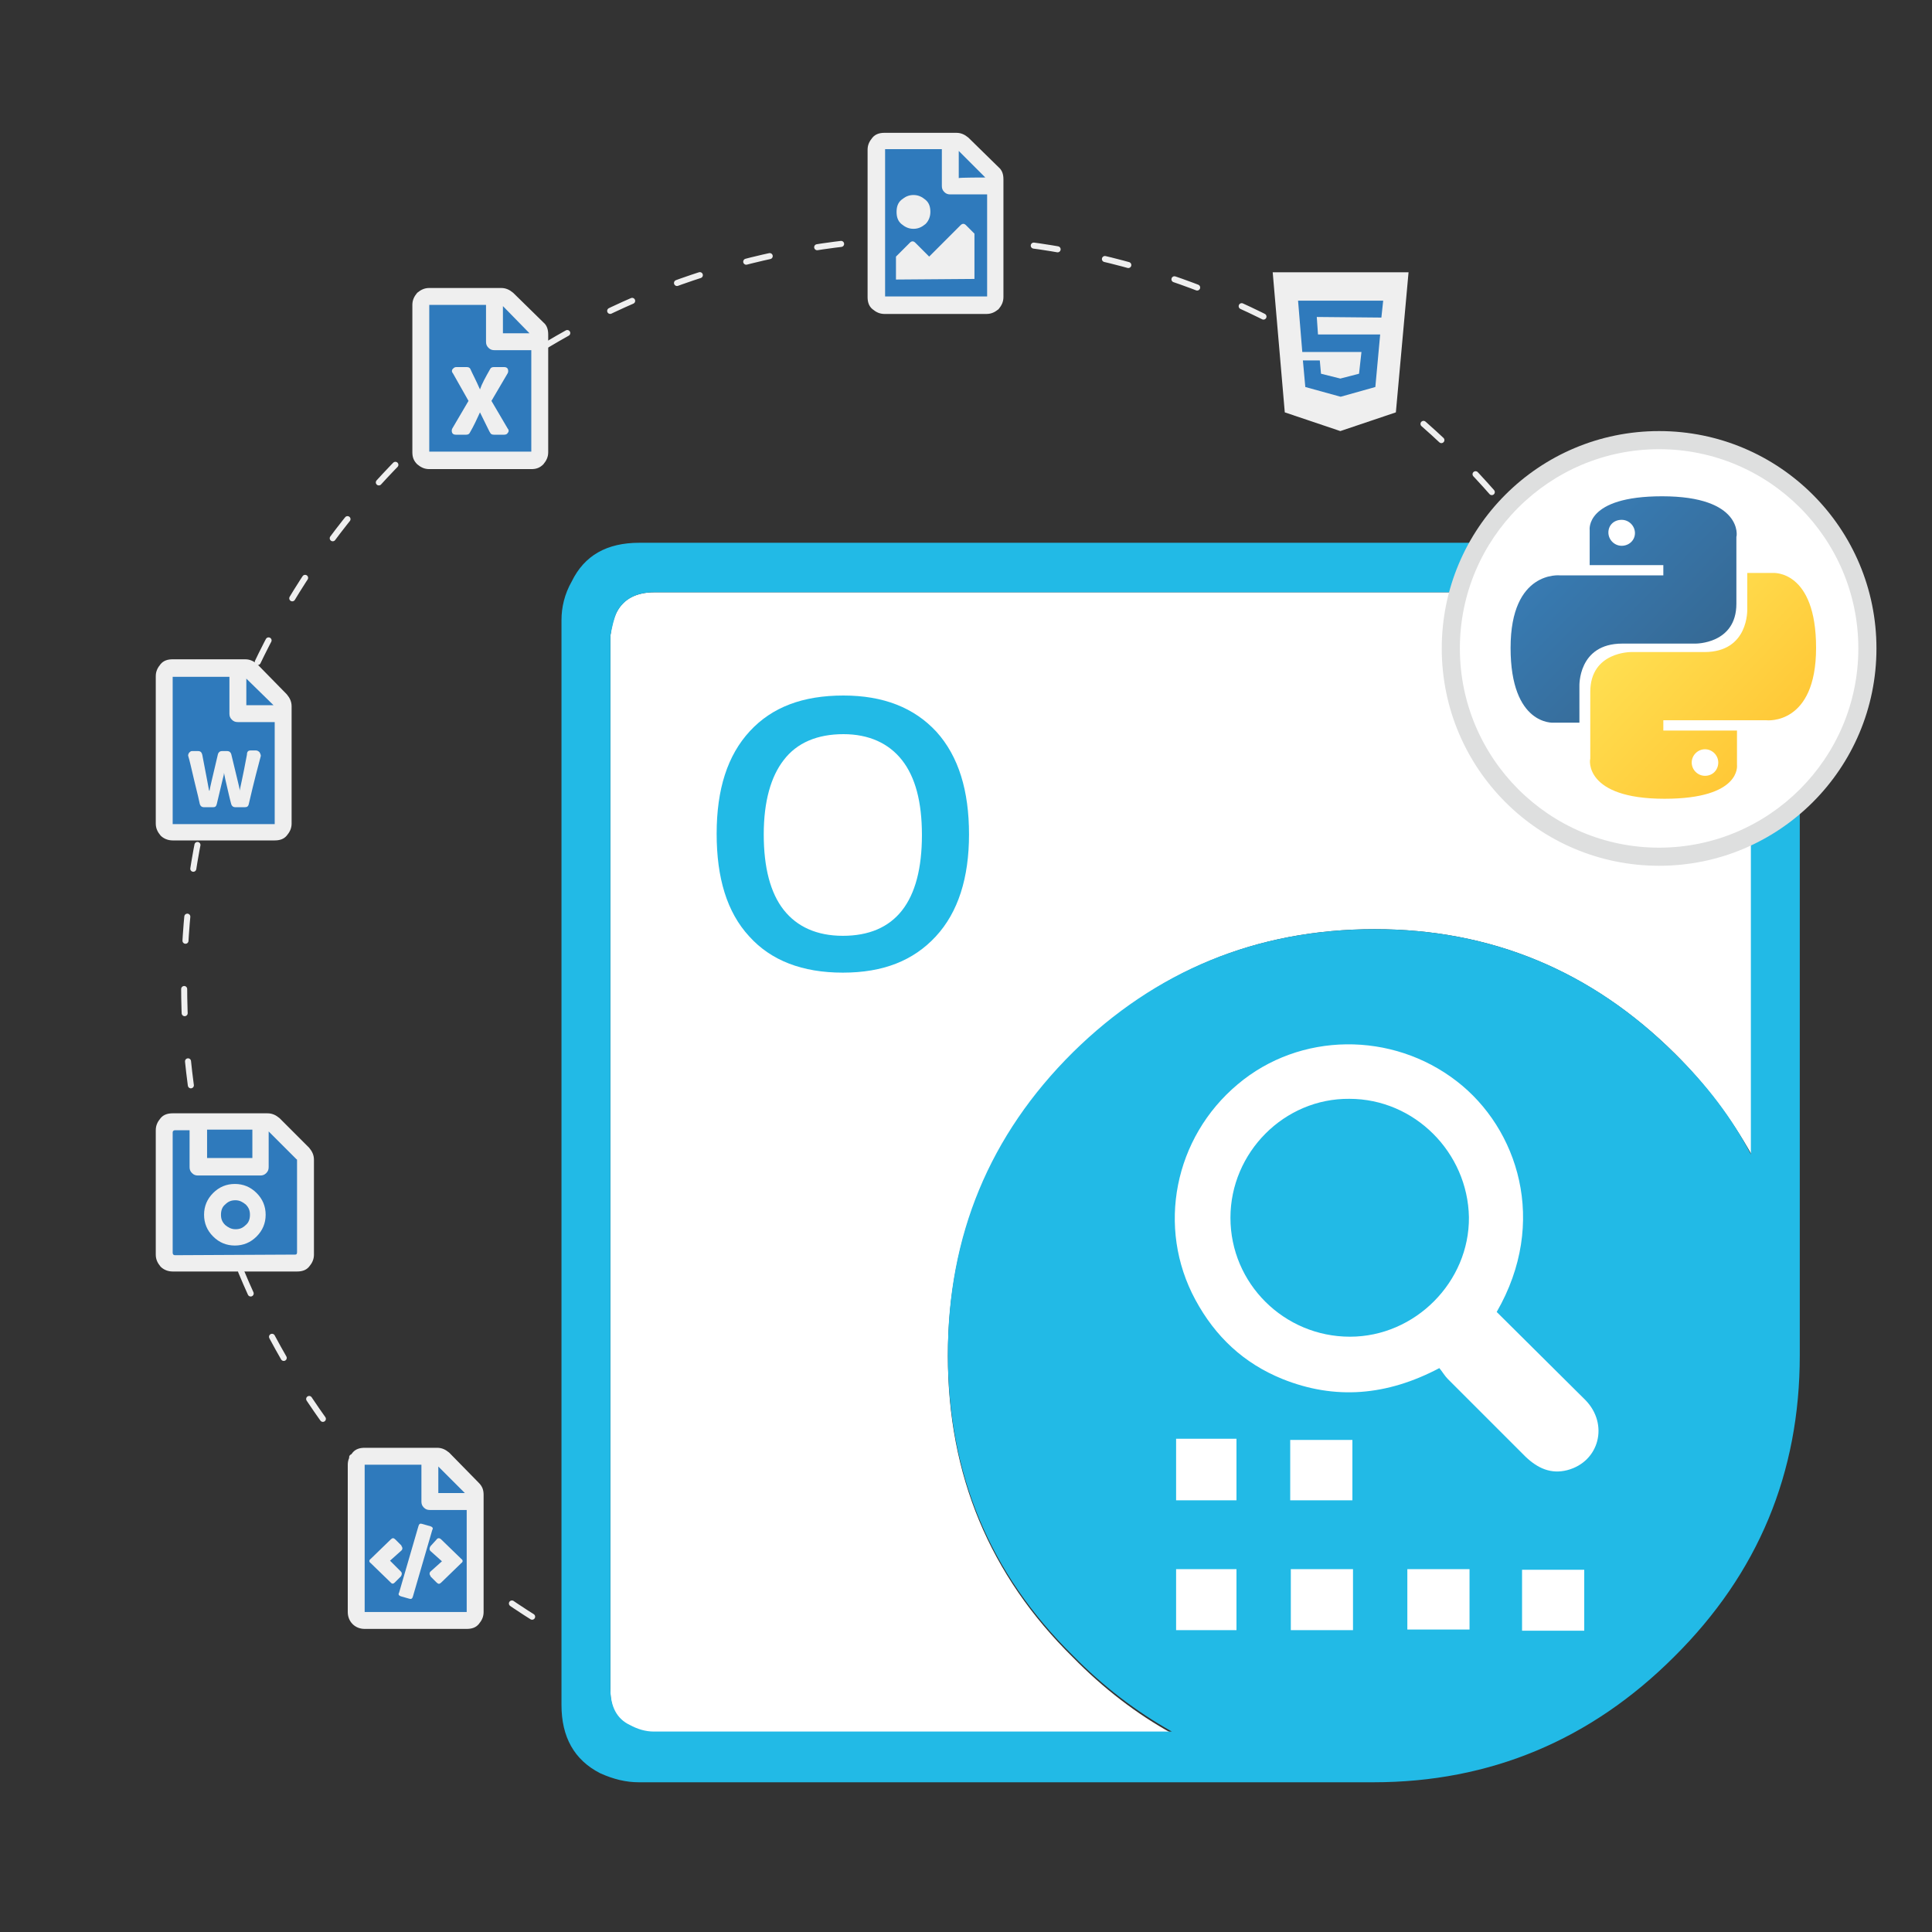
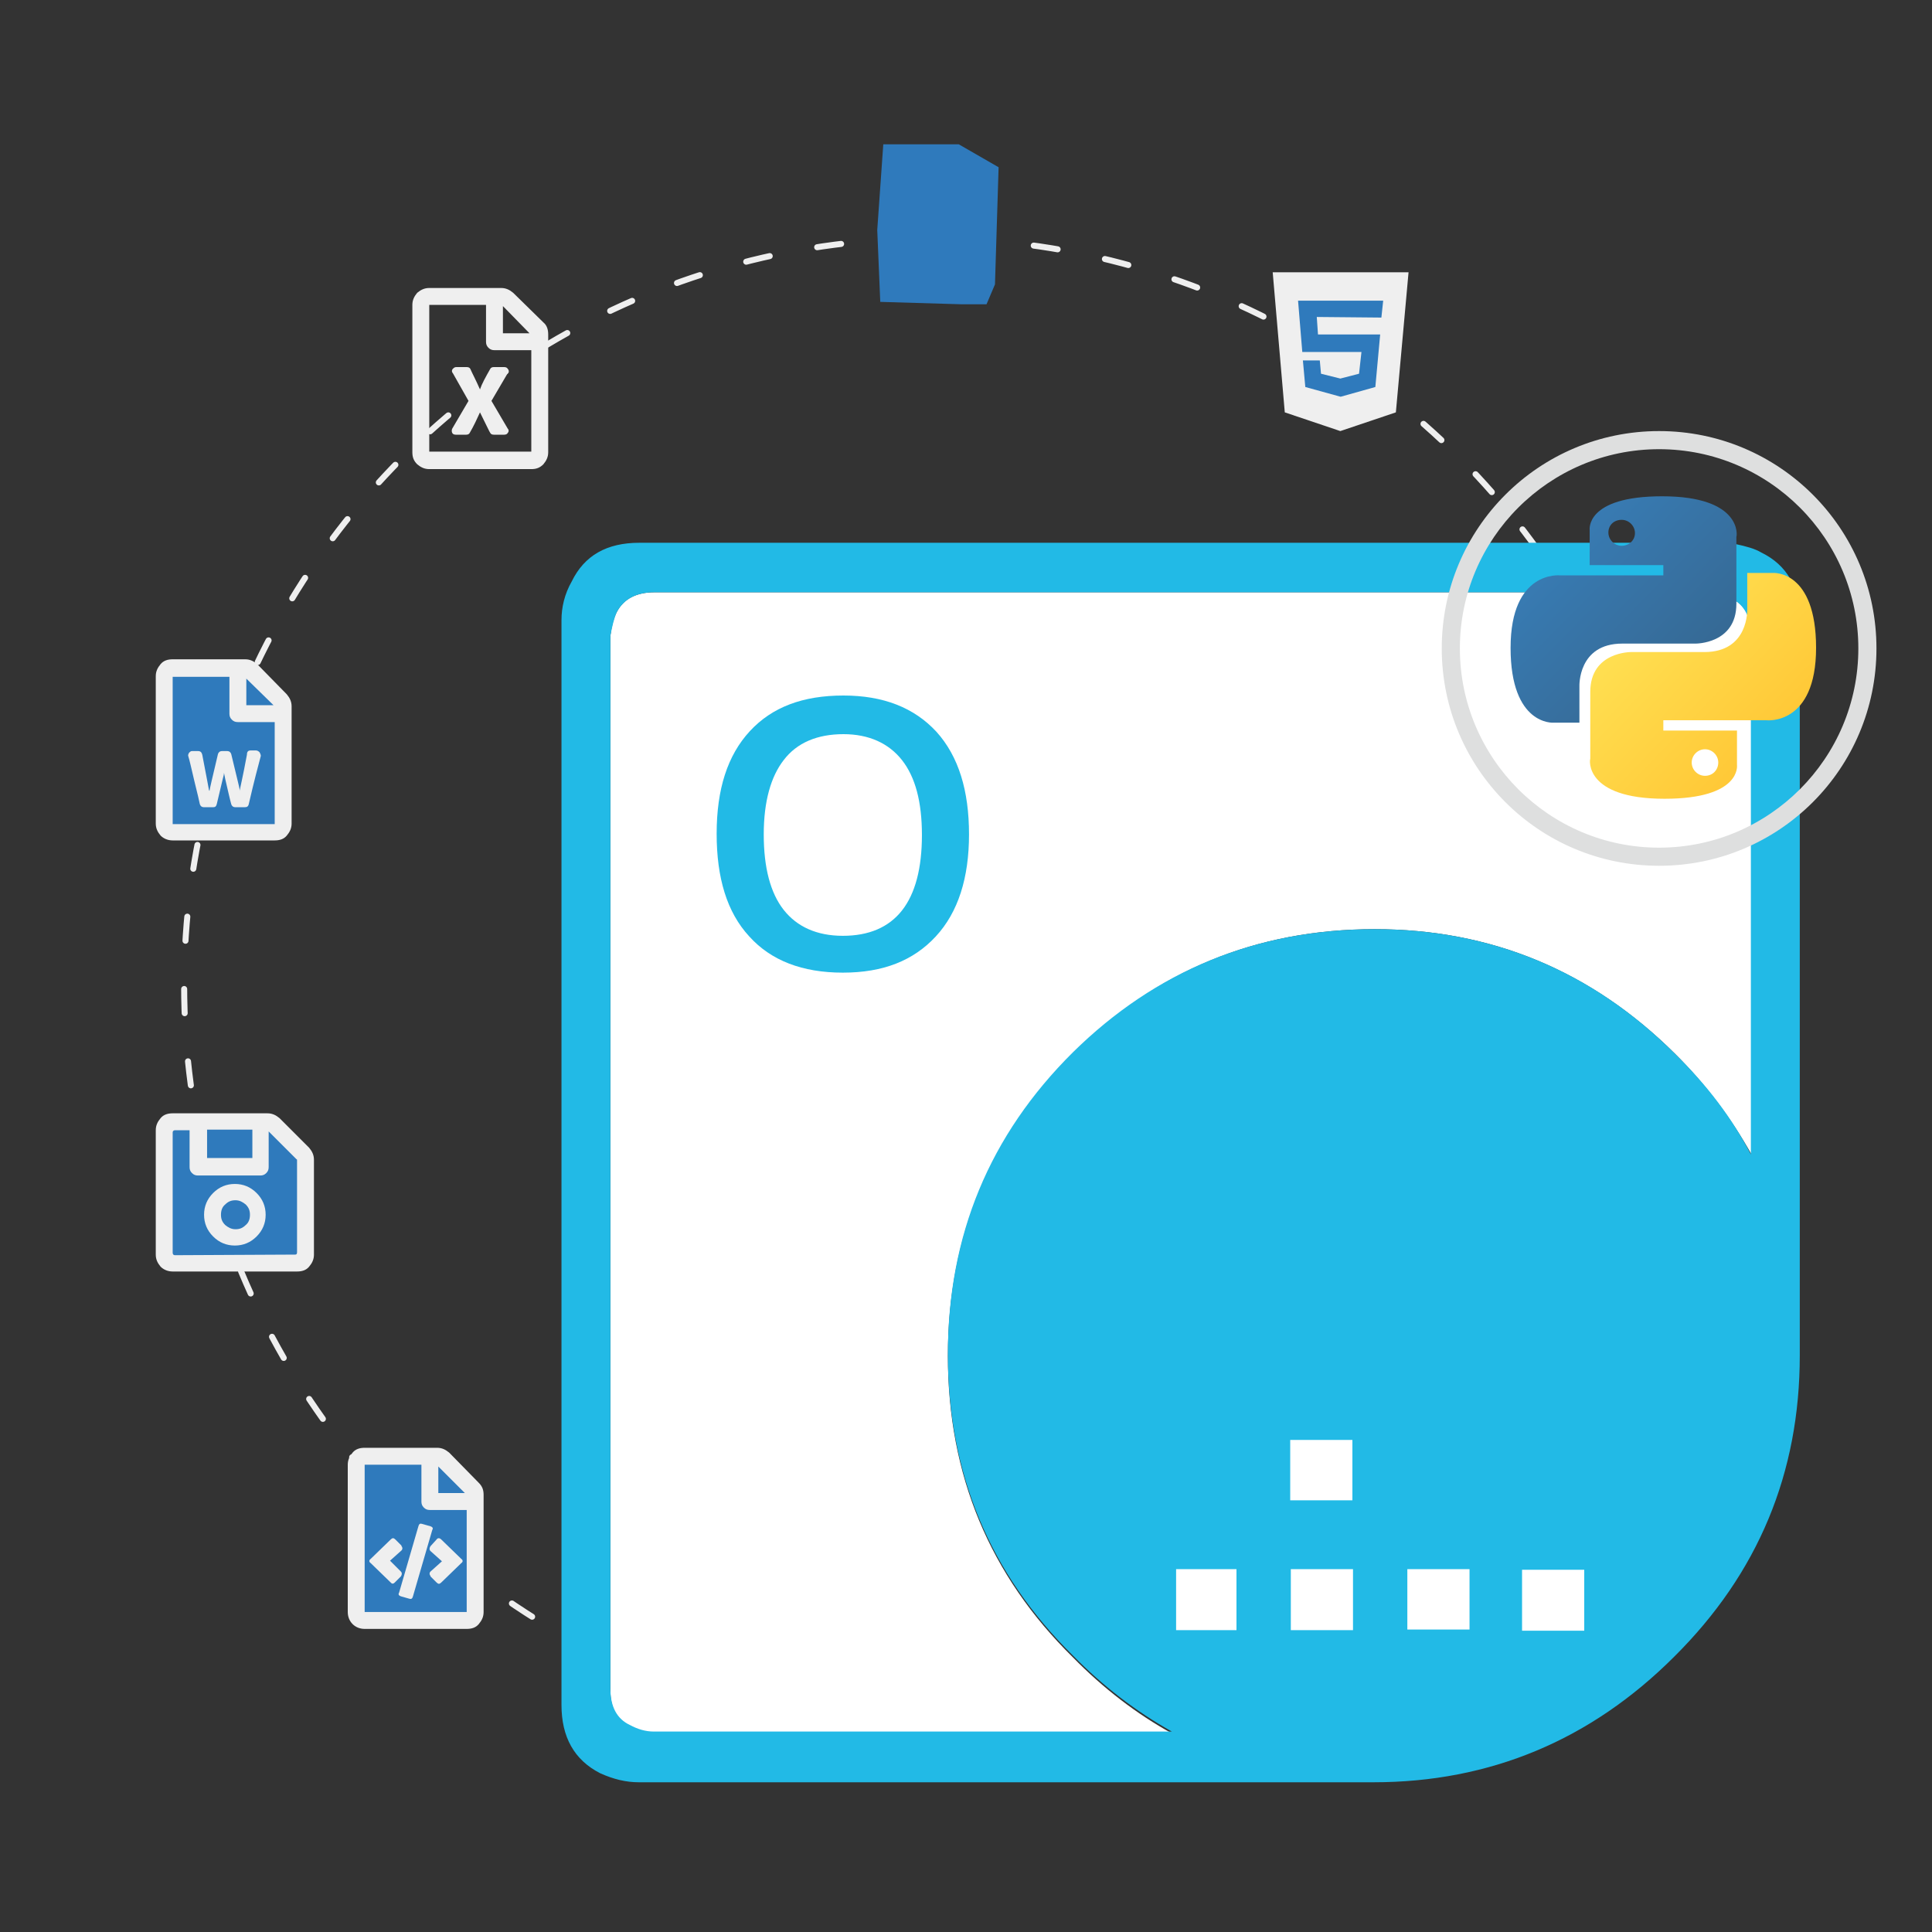
<svg xmlns="http://www.w3.org/2000/svg" version="1.1" id="Layer_1" x="0px" y="0px" viewBox="0 0 320 320" style="enable-background:new 0 0 320 320;" xml:space="preserve">
  <rect x="0" y="0" width="320" height="320" fill="#333333" stroke="none" />
  <style type="text/css">
	.st0{fill:none;stroke:#EFEFEF;stroke-linecap:round;stroke-linejoin:round;stroke-miterlimit:10;stroke-dasharray:4,8;}
	.st1{fill-rule:evenodd;clip-rule:evenodd;fill:#FFFFFF;}
	.st2{fill-rule:evenodd;clip-rule:evenodd;fill:#22BAE6;}
	.st3{fill:#22BAE6;}
	.st4{fill:#FFFFFF;}
	.st5{fill:#DEDFDF;}
	.st6{fill:#2F7ABC;}
	.st7{fill:#EFEFEF;}
	.st8{fill:url(#SVGID_1_);}
	.st9{fill:url(#SVGID_2_);}
</style>
  <circle class="st0" cx="154.2" cy="163.2" r="123.7" />
  <g id="OCR">
    <path id="XMLID_12_" class="st1" d="M227.7,153.9c-19.6,0-36.3,6.9-50,20.7c-13.8,13.7-20.7,30.3-20.7,50s6.9,36.3,20.7,49.9   c5.1,5.2,10.6,9.4,16.4,12.6h-85.8c-1.4-0.1-2.7-0.5-4-1.1c-2.1-1.1-3.2-3-3.2-6V105.3c0.2-1.5,0.5-2.9,1.1-4   c1.1-2.1,3.2-3.2,6.2-3.2H283l1.1,0.2c1.1,0.2,1.9,0.5,2.7,0.8c2.2,1.1,3.3,3,3.3,6.2v85.9c-3.3-5.9-7.5-11.5-12.6-16.6   C263.6,160.8,247,153.9,227.7,153.9z" />
    <g>
      <path id="XMLID_9_" class="st2" d="M227.7,153.9c19.3,0,36,6.9,49.8,20.7c5.2,5.1,9.4,10.6,12.5,16.6v-85.9c0-3.1-1.1-5.2-3.3-6.2    c-0.8-0.3-1.7-0.6-2.7-0.8l-1.1-0.2H108.4c-3,0-5,1.1-6.2,3.2c-0.5,1.1-0.8,2.4-1.1,4v174.4c0,3,1.1,5,3.2,6    c1.3,0.7,2.6,1.1,4,1.1h85.8c-5.9-3.3-11.4-7.5-16.4-12.6C163.9,260.6,157,244,157,224.3s6.9-36.3,20.7-50    C191.4,160.8,208.1,153.9,227.7,153.9z M287.4,90.1c1.9,0.4,3.3,0.8,4.3,1.4c4.3,2.1,6.4,5.8,6.4,11.2v121.8    c0,19.5-6.9,36.1-20.8,49.9c-13.8,13.8-30.5,20.8-49.8,20.8H105.8c-2.1,0-4.2-0.5-6.4-1.5c-4.3-2.2-6.4-6-6.4-11.3V102.7    c0-2.1,0.5-4.3,1.7-6.4c2.1-4.3,5.8-6.4,11.2-6.4h179.6L287.4,90.1z" />
      <g>
        <path class="st3" d="M160.5,138.2c0,7.2-1.8,12.9-5.5,16.9s-8.7,6-15.4,6s-11.9-2-15.5-6c-3.7-4-5.4-9.7-5.4-17     c0-7.4,1.8-13,5.5-17s8.8-5.9,15.5-5.9c6.6,0,11.7,2,15.4,6C158.8,125.3,160.5,131,160.5,138.2z M126.5,138.2     c0,5.5,1.1,9.7,3.3,12.5c2.2,2.8,5.5,4.3,9.8,4.3s7.6-1.4,9.8-4.2s3.3-7,3.3-12.5s-1.1-9.6-3.3-12.4c-2.2-2.8-5.5-4.3-9.7-4.3     c-4.3,0-7.7,1.4-9.9,4.3C127.7,128.6,126.5,132.7,126.5,138.2z" />
      </g>
    </g>
    <g>
-       <path class="st1" d="M247.9,217.3c4.9,4.9,9.8,9.7,14.7,14.6c3.9,4,2.3,10.2-3,11.6c-2.7,0.7-4.9-0.3-6.9-2.2    c-4.3-4.3-8.6-8.6-12.9-12.9c-0.5-0.5-0.9-1.2-1.4-1.8c-8.7,4.6-17.3,5.3-26,1.8c-6.4-2.6-11.1-7-14.4-13.1    c-6.5-12-3.5-26.9,7-35.7c10.3-8.7,25.6-8.8,36.3-0.5C251.4,186.9,256.5,202.4,247.9,217.3z M203.8,201.7    c0,10.9,8.9,19.7,19.8,19.7c10.8,0,19.8-9.1,19.7-19.8c-0.2-10.7-9-19.6-19.8-19.6C212.7,181.9,203.8,190.9,203.8,201.7z" />
-       <path class="st1" d="M194.8,248.5c0-3.4,0-6.8,0-10.2c3.3,0,6.6,0,10,0c0,3.3,0,6.7,0,10.2C201.6,248.5,198.3,248.5,194.8,248.5z" />
      <path class="st1" d="M224,248.5c-3.4,0-6.8,0-10.3,0c0-3.3,0-6.6,0-10c3.3,0,6.8,0,10.3,0C224,241.7,224,245,224,248.5z" />
      <path class="st1" d="M194.8,259.9c3.4,0,6.7,0,10,0c0,3.4,0,6.7,0,10.1c-3.3,0-6.6,0-10,0C194.8,266.7,194.8,263.4,194.8,259.9z" />
      <path class="st1" d="M213.8,270c0-3.5,0-6.7,0-10.1c3.4,0,6.8,0,10.3,0c0,3.3,0,6.6,0,10.1C220.6,270,217.3,270,213.8,270z" />
      <path class="st1" d="M233.1,259.9c3.4,0,6.8,0,10.3,0c0,3.4,0,6.7,0,10c-3.4,0-6.8,0-10.3,0C233.1,266.6,233.1,263.4,233.1,259.9z    " />
      <path class="st1" d="M262.4,270.1c-3.5,0-6.8,0-10.3,0c0-3.3,0-6.7,0-10.1c3.4,0,6.8,0,10.3,0    C262.4,263.3,262.4,266.6,262.4,270.1z" />
    </g>
  </g>
  <g>
-     <path class="st4" d="M274.8,142c-19,0-34.5-15.5-34.5-34.5S255.8,73,274.8,73s34.5,15.5,34.5,34.5S293.9,142,274.8,142z" />
    <path class="st5" d="M274.8,74.4c18.2,0,33,14.8,33,33s-14.8,33-33,33s-33-14.8-33-33S256.6,74.4,274.8,74.4 M274.8,71.4   c-19.9,0-36,16.1-36,36s16.1,36,36,36s36-16.1,36-36S294.7,71.4,274.8,71.4L274.8,71.4z" />
  </g>
  <g>
    <g>
      <polygon class="st6" points="212.9,47.1 231.2,48.2 229.8,65.2 222.6,70.2 215.4,66.7   " />
      <polygon class="st6" points="159.3,50.4 163.4,50.4 164.8,47.1 165.4,27.7 158.8,23.9 146.3,23.9 145.3,38.1 145.8,50   " />
-       <polygon class="st6" points="89,54.9 82.1,48.7 70.4,49.1 69.9,74.9 70.7,75.8 89,75.8   " />
      <polygon class="st6" points="46.5,116.5 40.3,110.3 28.1,110.3 28.1,137.2 46.5,137.6   " />
      <polygon class="st6" points="51,191.1 44.9,185.6 28.7,185.3 27.2,187.1 27.2,208.7 50.5,209.1   " />
      <polygon class="st6" points="78.8,247.1 72.8,241.1 58.4,240.7 59,268 77.7,268   " />
    </g>
    <g>
      <g>
        <path class="st7" d="M210.8,45.1h22.5l-2.1,23.2l-9.2,3.1l-9.2-3.1L210.8,45.1z M228.8,52.6l0.3-2.8H215l0.7,8.5h9.8l-0.4,3.6     l-3.1,0.8l-3.2-0.8l-0.2-2.2h-2.8l0.4,4.4l5.8,1.6h0.1l5.7-1.6l0.8-8.7h-10.3l-0.2-2.9L228.8,52.6L228.8,52.6z" />
      </g>
      <g>
-         <path class="st7" d="M165.4,27.7c0.6,0.5,0.8,1.2,0.8,2v19.5c0,0.8-0.3,1.4-0.8,2c-0.6,0.5-1.2,0.8-2,0.8h-16.9     c-0.8,0-1.4-0.3-2-0.8s-0.8-1.2-0.8-2V24.8c0-0.8,0.3-1.4,0.8-2s1.2-0.8,2-0.8h11.9c0.8,0,1.4,0.3,2,0.8L165.4,27.7z M146.6,49.1     h16.9V32.2h-6.1c-0.4,0-0.7-0.1-1-0.4c-0.3-0.3-0.4-0.6-0.4-1v-6.1h-9.4V49.1L146.6,49.1z M149.3,33.1c0.6-0.5,1.2-0.8,2-0.8     s1.4,0.3,2,0.8s0.8,1.2,0.8,2s-0.3,1.5-0.8,2c-0.6,0.5-1.2,0.8-2,0.8s-1.4-0.3-2-0.8s-0.8-1.2-0.8-2S148.7,33.6,149.3,33.1z      M148.4,46.3v-3.8l2.3-2.3c0.3-0.3,0.6-0.3,0.9,0l2.3,2.3l5.2-5.2c0.3-0.3,0.6-0.3,0.9,0l1.4,1.4v7.5L148.4,46.3L148.4,46.3z      M163.2,29.4l-4.4-4.4v4.5C158.8,29.4,163.2,29.4,163.2,29.4z" />
-       </g>
+         </g>
      <g>
        <path class="st7" d="M90,53.4c0.6,0.5,0.8,1.2,0.8,2v19.5c0,0.8-0.3,1.4-0.8,2c-0.6,0.6-1.2,0.8-2,0.8H71.1c-0.8,0-1.4-0.3-2-0.8     c-0.6-0.6-0.8-1.2-0.8-2V50.5c0-0.8,0.3-1.4,0.8-2c0.6-0.5,1.2-0.8,2-0.8H83c0.8,0,1.4,0.3,2,0.8L90,53.4z M71.1,74.8H88V58h-6.1     c-0.4,0-0.7-0.1-1-0.4c-0.3-0.3-0.4-0.6-0.4-1v-6.1h-9.4V74.8z M83.5,60.8c0.3,0,0.5,0.1,0.6,0.3s0.1,0.5,0,0.7     c-1.4,2.4-2.3,3.9-2.7,4.6l2.7,4.6c0.2,0.2,0.2,0.5,0,0.7C84,71.9,83.8,72,83.5,72h-1.7c-0.3,0-0.5-0.1-0.6-0.3     c-0.1-0.1-0.6-1.2-1.7-3.4c-0.5,1.1-1,2.2-1.7,3.4c-0.1,0.2-0.3,0.3-0.6,0.3h-1.7c-0.3,0-0.5-0.1-0.6-0.3c-0.1-0.2-0.1-0.5,0-0.7     l2.7-4.6L75,61.8c-0.2-0.2-0.2-0.5,0-0.7s0.3-0.3,0.6-0.3h1.7c0.3,0,0.5,0.1,0.6,0.3c0.3,0.7,0.9,1.8,1.6,3.4     c0.3-0.9,0.9-2,1.7-3.4c0.1-0.2,0.3-0.3,0.6-0.3C81.8,60.8,83.5,60.8,83.5,60.8z M87.7,55.2l-4.4-4.5v4.5H87.7z" />
      </g>
      <g>
        <path class="st7" d="M47.5,115c0.5,0.6,0.8,1.2,0.8,2v19.4c0,0.8-0.3,1.4-0.8,2s-1.2,0.8-2,0.8H28.6c-0.8,0-1.5-0.3-2-0.8     c-0.5-0.6-0.8-1.2-0.8-2V112c0-0.8,0.3-1.4,0.8-2s1.2-0.8,2-0.8h12c0.8,0,1.4,0.3,2,0.8L47.5,115z M28.6,136.5h16.9v-16.9h-6.1     c-0.4,0-0.7-0.1-1-0.4s-0.4-0.6-0.4-1v-6.1h-9.4V136.5z M41.5,124.3h0.9c0.2,0,0.4,0.1,0.6,0.3c0.1,0.2,0.2,0.4,0.2,0.6     c-0.4,1.5-1.1,4.1-2,8c-0.1,0.4-0.3,0.5-0.7,0.5H39c-0.4,0-0.6-0.2-0.7-0.5c-0.3-1.1-0.6-2.5-1-4.2l-0.2-1c0,0.3-0.1,0.6-0.2,1     l-1,4.2c-0.1,0.4-0.3,0.5-0.6,0.5h-1.5c-0.4,0-0.6-0.2-0.7-0.5c-0.1-0.5-0.4-1.8-0.9-3.8c-0.5-2.1-0.8-3.5-1-4.1     c-0.1-0.2,0-0.4,0.1-0.6c0.2-0.2,0.3-0.3,0.5-0.3h1c0.4,0,0.6,0.2,0.7,0.6c0.7,3.7,1.1,5.7,1.1,5.8c0,0,0,0.1,0.1,0.2     c0-0.2,0.5-2.3,1.4-6.1c0.1-0.3,0.3-0.5,0.7-0.5h0.8c0.4,0,0.6,0.2,0.7,0.5c0.9,3.8,1.4,5.7,1.4,5.9c0,0,0,0.1,0,0.2     c0-0.2,0.5-2.2,1.2-6C40.9,124.5,41.1,124.3,41.5,124.3z M45.3,116.8l-4.5-4.4v4.4H45.3z" />
      </g>
      <g>
        <path class="st7" d="M51.2,190.1c0.5,0.6,0.8,1.2,0.8,2v15.7c0,0.8-0.3,1.4-0.8,2s-1.2,0.8-2,0.8H28.6c-0.8,0-1.5-0.3-2-0.8     c-0.5-0.6-0.8-1.2-0.8-2v-20.6c0-0.8,0.3-1.4,0.8-2s1.2-0.8,2-0.8h15.7c0.8,0,1.4,0.3,2,0.8L51.2,190.1z M48.9,207.8     c0.2,0,0.3-0.1,0.3-0.4v-15.2c0-0.1,0-0.2-0.1-0.2l-4.6-4.6v5.9c0,0.4-0.1,0.7-0.4,1c-0.3,0.3-0.6,0.4-1,0.4H32.8     c-0.4,0-0.7-0.1-1-0.4c-0.3-0.3-0.4-0.6-0.4-1v-6.1H29c-0.2,0-0.4,0.1-0.4,0.4v19.9c0,0.2,0.1,0.4,0.4,0.4L48.9,207.8L48.9,207.8     z M35.3,197.6c1-1,2.2-1.5,3.6-1.5s2.6,0.5,3.6,1.5s1.5,2.2,1.5,3.6s-0.5,2.6-1.5,3.6s-2.2,1.5-3.6,1.5s-2.6-0.5-3.6-1.5     s-1.5-2.2-1.5-3.6S34.3,198.6,35.3,197.6z M41.8,187.1h-7.5v4.7h7.5V187.1z M37.3,202.9c0.5,0.4,1,0.7,1.7,0.7s1.2-0.2,1.7-0.7     c0.5-0.4,0.7-1,0.7-1.7s-0.2-1.2-0.7-1.7c-0.5-0.4-1-0.7-1.7-0.7s-1.2,0.2-1.7,0.7c-0.5,0.4-0.7,1-0.7,1.7S36.8,202.4,37.3,202.9     z" />
      </g>
      <g>
        <path class="st7" d="M79.3,245.6c0.6,0.6,0.8,1.2,0.8,2V267c0,0.8-0.3,1.4-0.8,2s-1.2,0.8-2,0.8H60.4c-0.8,0-1.5-0.3-2-0.8     s-0.8-1.2-0.8-2v-24.4c0-0.8,0.3-1.4,0.8-2s1.2-0.8,2-0.8h12c0.8,0,1.4,0.3,2,0.8L79.3,245.6z M77.3,267v-16.9h-6.1     c-0.4,0-0.7-0.1-1-0.4c-0.3-0.3-0.4-0.6-0.4-1v-6.1h-9.4V267H77.3z M66.4,260.3c0.2,0.2,0.2,0.5,0,0.8l-1,1     c-0.1,0.1-0.2,0.2-0.4,0.2c-0.1,0-0.2-0.1-0.3-0.2l-3.3-3.2c-0.3-0.2-0.3-0.5,0-0.7l3.3-3.2c0.3-0.3,0.5-0.3,0.8,0l1,1v0.1     c0.2,0.2,0.2,0.5,0,0.7l-1.9,1.7L66.4,260.3z M69.9,252.4l1.4,0.4c0.3,0.1,0.5,0.3,0.3,0.6l-3.2,11c-0.1,0.4-0.3,0.5-0.6,0.4     l-1.4-0.4c-0.3-0.1-0.5-0.3-0.3-0.6l3.2-11C69.4,252.4,69.6,252.3,69.9,252.4z M71.3,256.9c-0.2-0.2-0.2-0.5,0-0.8l1-1.1     c0.2-0.3,0.5-0.3,0.8,0l3.3,3.2c0.3,0.2,0.3,0.5,0,0.7l-3.3,3.2c-0.3,0.3-0.5,0.3-0.8,0l-1-1V261c-0.2-0.2-0.2-0.5,0-0.7l1.9-1.7     L71.3,256.9z M72.6,242.9v4.4H77L72.6,242.9z" />
      </g>
    </g>
  </g>
  <g>
    <linearGradient id="SVGID_1_" gradientUnits="userSpaceOnUse" x1="73.96" y1="23.073" x2="74.092" y2="23.203" gradientTransform="matrix(189.383 0 0 189.806 -13751.845 -4292.474)">
      <stop offset="0" style="stop-color:#387EB8" />
      <stop offset="1" style="stop-color:#366994" />
    </linearGradient>
    <path class="st8" d="M275.3,82.2c-12.8,0-12,5.6-12,5.6v5.8h12.2v1.7h-17.1c0,0-8.2-0.9-8.2,12s7.1,12.4,7.1,12.4h4.3v-6   c0,0-0.3-7.1,7.1-7.1h12.1c0,0,6.8,0.1,6.8-6.6V88.9C287.7,88.9,288.7,82.2,275.3,82.2L275.3,82.2L275.3,82.2z M268.6,86.1   c1.2,0,2.2,1,2.2,2.2s-1,2.1-2.2,2.1s-2.2-1-2.2-2.2S267.3,86.1,268.6,86.1L268.6,86.1L268.6,86.1z" />
    <linearGradient id="SVGID_2_" gradientUnits="userSpaceOnUse" x1="73.693" y1="22.817" x2="73.834" y2="22.952" gradientTransform="matrix(189.383 0 0 189.806 -13685.845 -4228.212)">
      <stop offset="0" style="stop-color:#FFE052" />
      <stop offset="1" style="stop-color:#FFC331" />
    </linearGradient>
    <path class="st9" d="M275.7,132.3c12.8,0,12-5.6,12-5.6V121h-12.2v-1.7h17.1c0,0,8.2,0.9,8.2-12s-7.1-12.4-7.1-12.4h-4.3v6   c0,0,0.3,7.1-7.1,7.1h-12.1c0,0-6.8-0.1-6.8,6.6v11.1C263.3,125.7,262.3,132.3,275.7,132.3L275.7,132.3L275.7,132.3z M282.4,128.5   c-1.2,0-2.2-1-2.2-2.2s1-2.2,2.2-2.2s2.2,1,2.2,2.2S283.7,128.5,282.4,128.5L282.4,128.5L282.4,128.5z" />
  </g>
</svg>